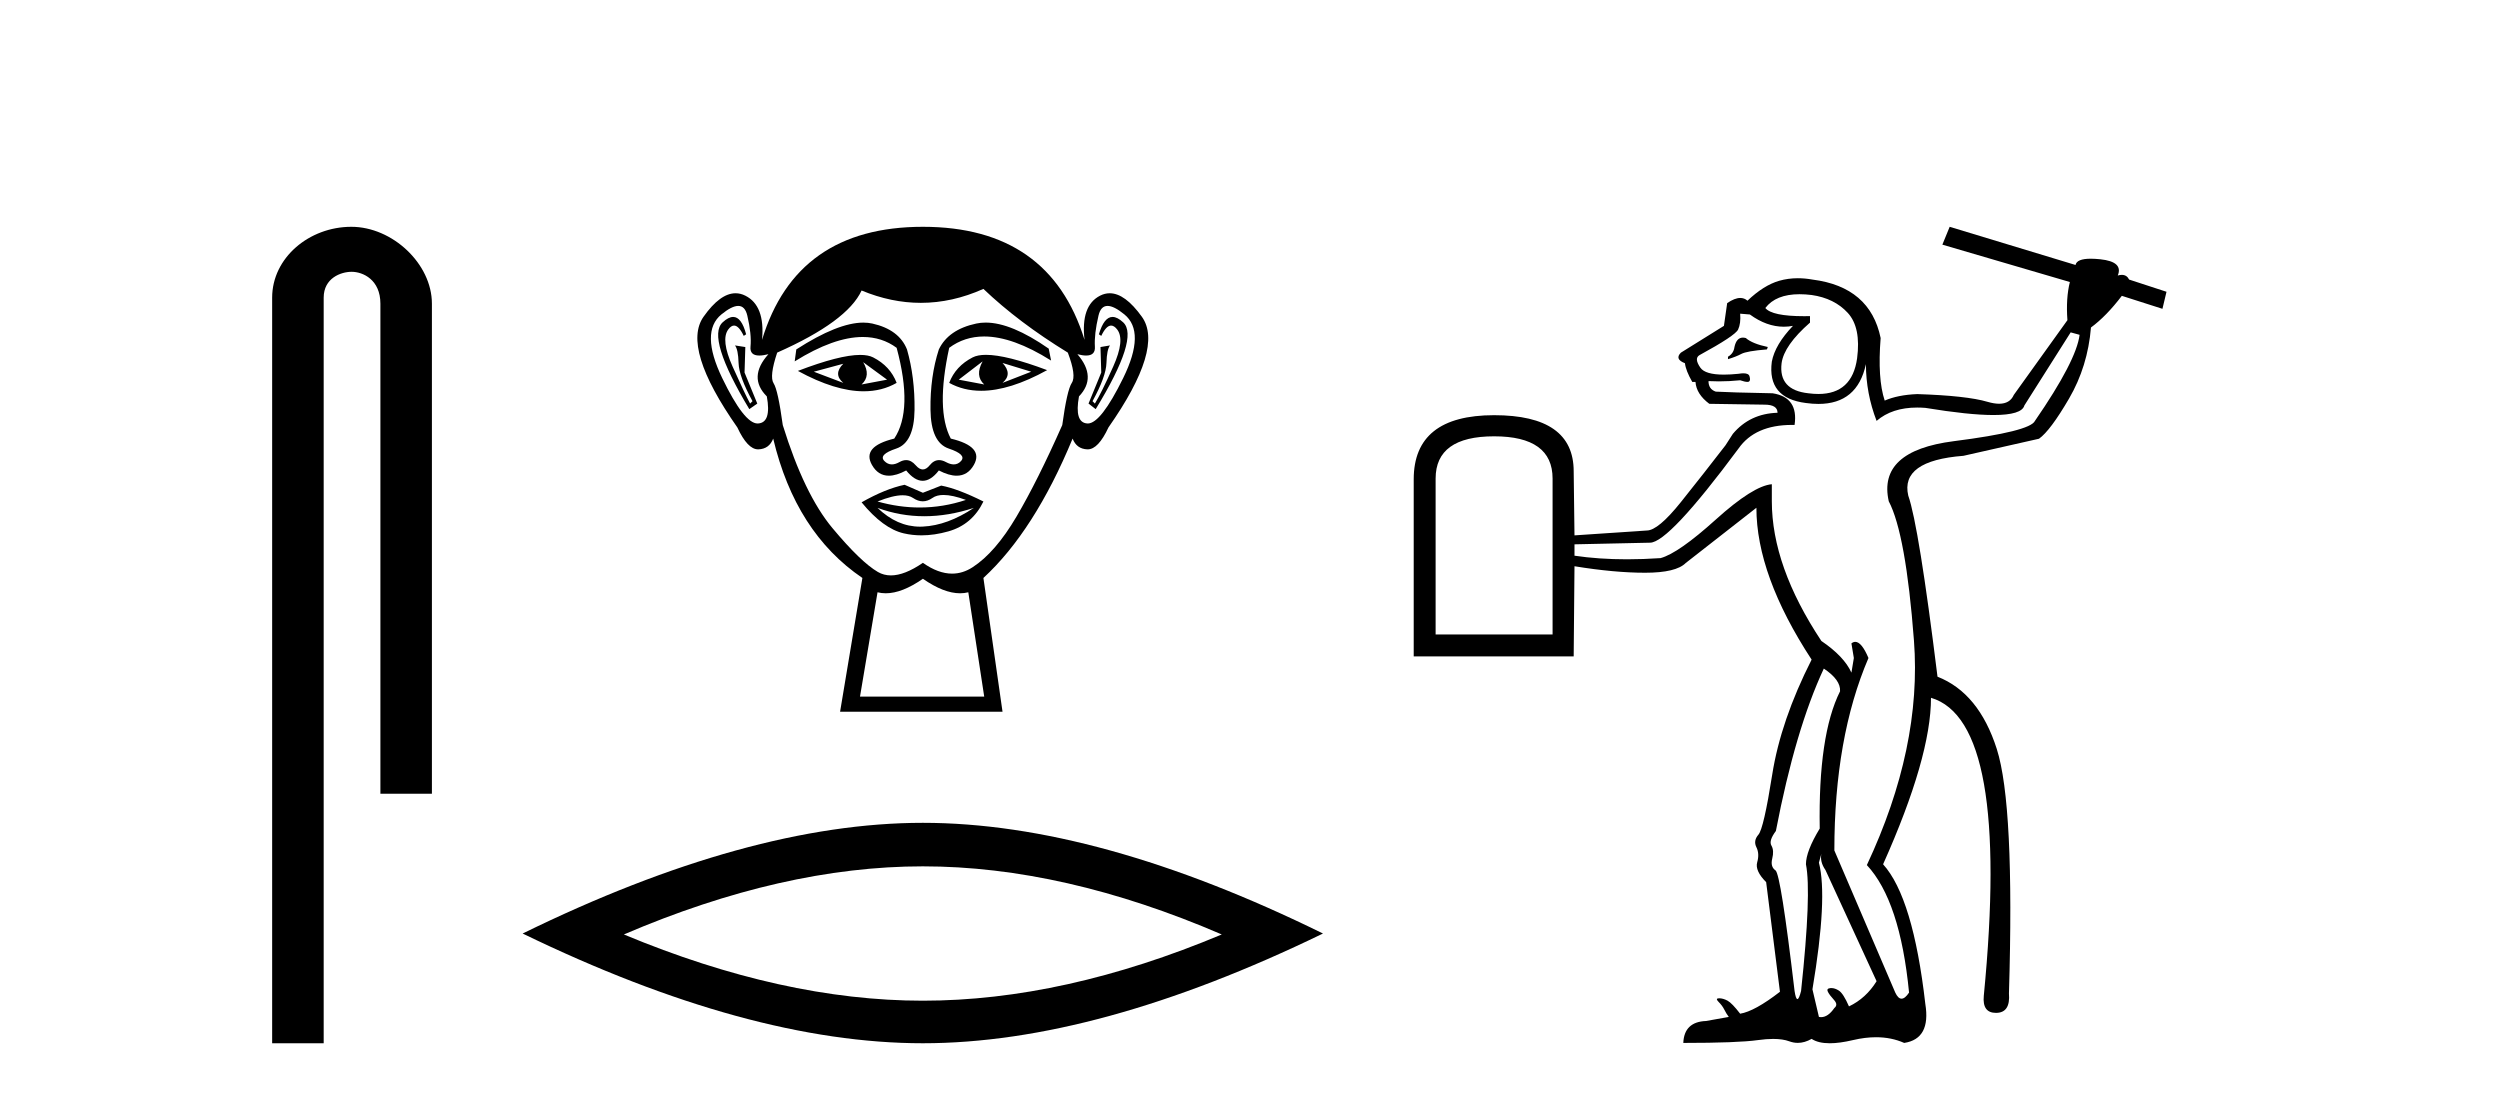
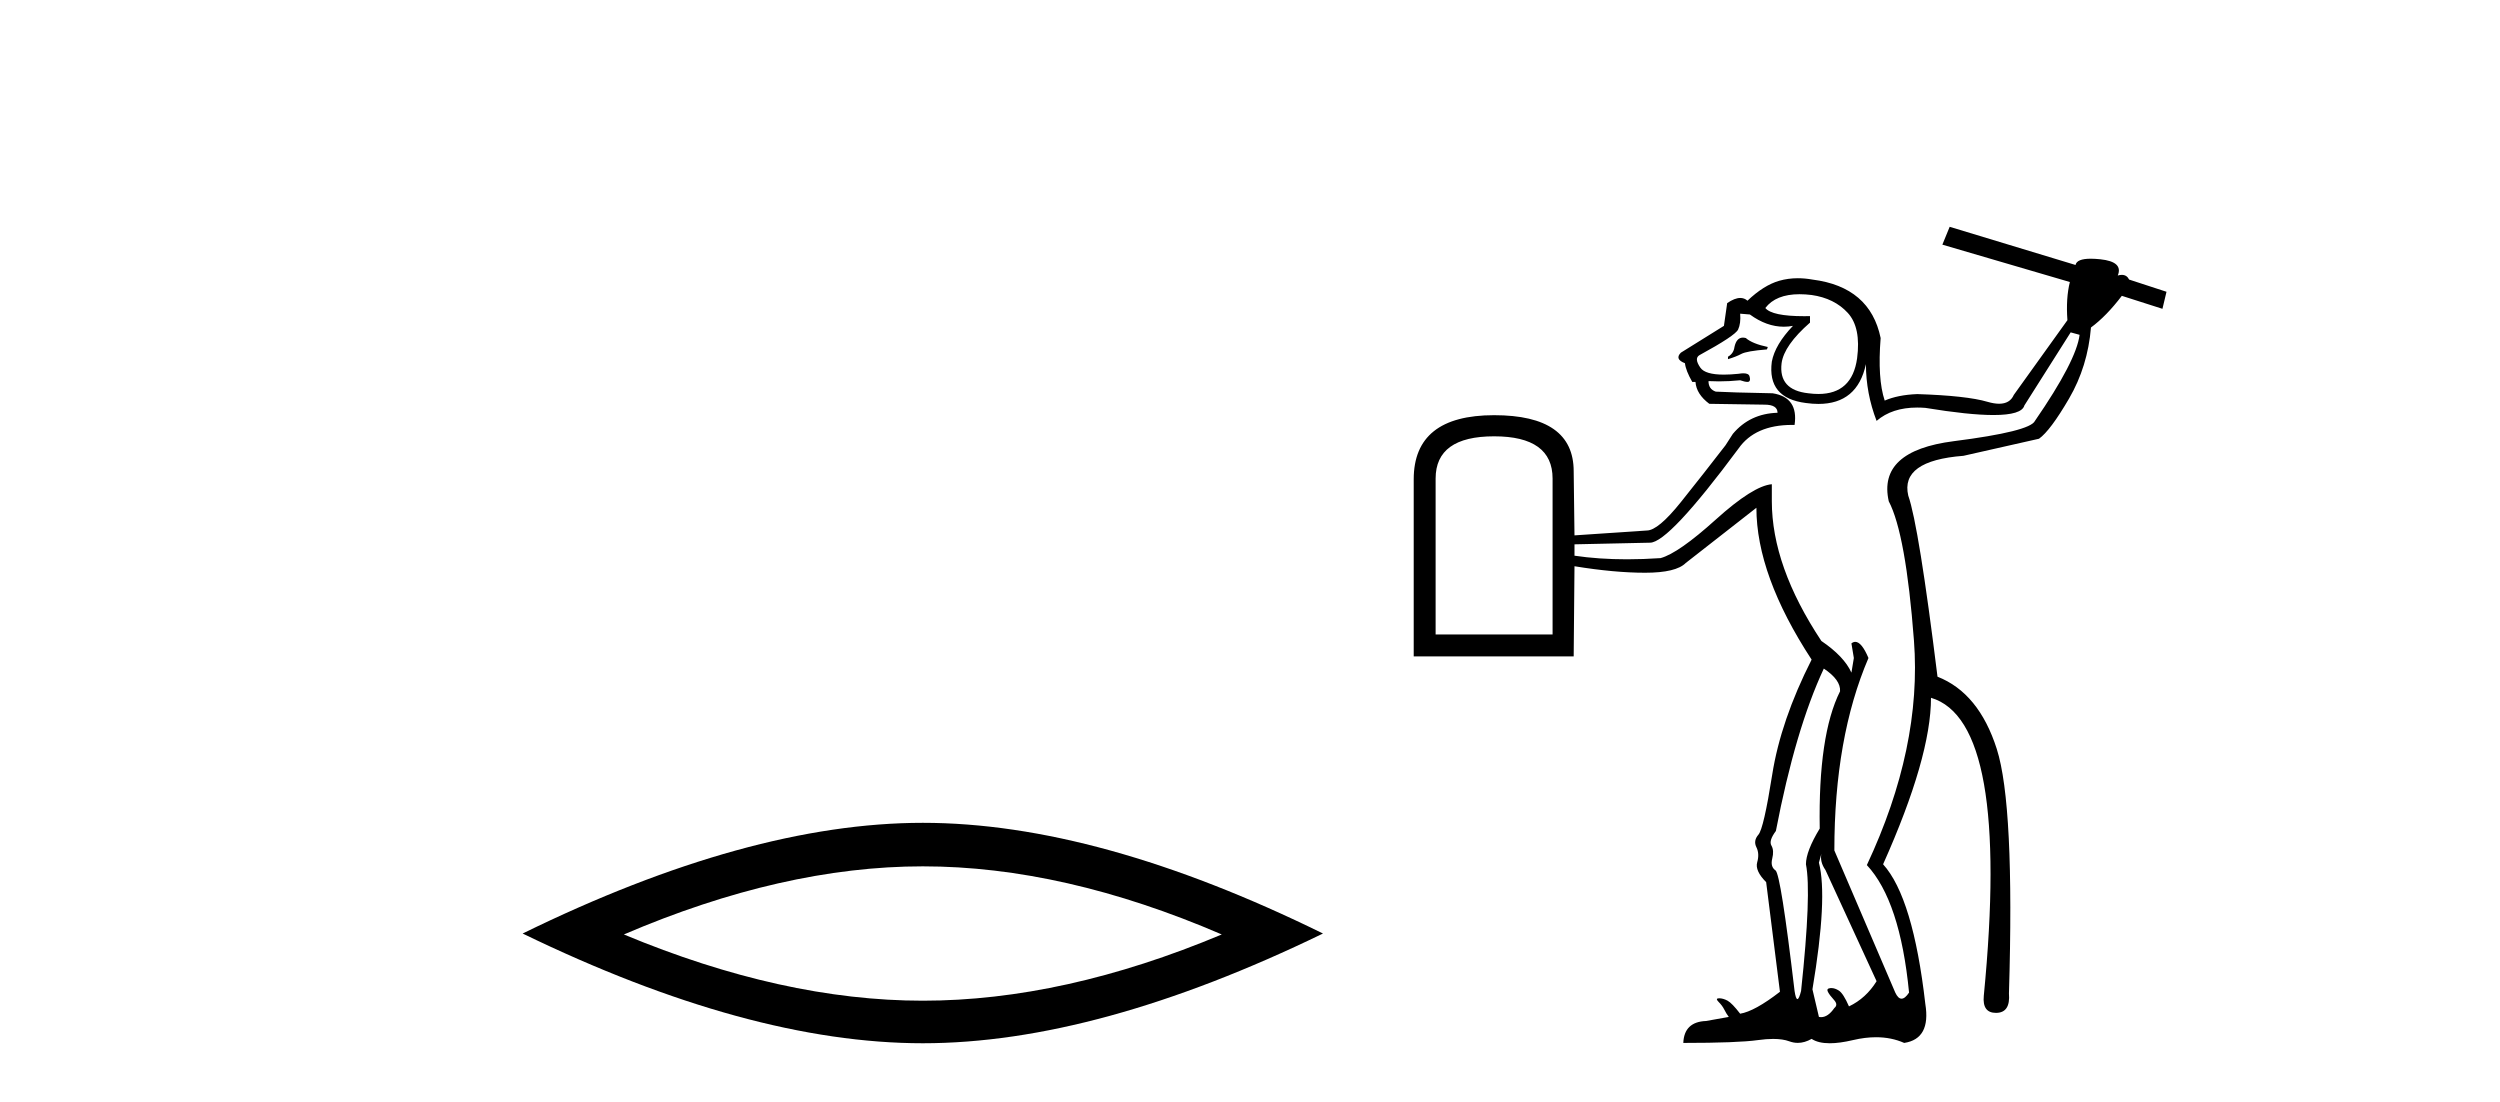
<svg xmlns="http://www.w3.org/2000/svg" width="93.0" height="41.0">
-   <path d="M 13.069 8.437 C 11.5 8.437 10.124 9.591 10.124 11.072 L 10.124 38.809 L 12.041 38.809 L 12.041 11.072 C 12.041 10.346 12.68 10.111 13.081 10.111 C 13.502 10.111 14.151 10.406 14.151 11.296 L 14.151 29.526 L 16.067 29.526 L 16.067 11.296 C 16.067 9.813 14.598 8.437 13.069 8.437 Z" style="fill:#000000;stroke:none" />
-   <path d="M 31.37 13.532 Q 30.985 13.917 31.37 14.243 L 30.274 13.828 L 31.37 13.532 ZM 37.294 13.502 L 38.361 13.828 L 37.294 14.243 Q 37.679 13.917 37.294 13.502 ZM 32.11 13.473 L 32.999 14.124 L 32.051 14.302 Q 32.407 13.976 32.11 13.473 ZM 36.554 13.443 L 36.554 13.443 Q 36.258 13.976 36.613 14.302 L 35.665 14.124 L 36.554 13.443 ZM 36.678 13.2 Q 36.368 13.2 36.183 13.295 Q 35.547 13.621 35.31 14.243 Q 35.842 14.537 36.5 14.537 Q 37.563 14.537 38.953 13.769 Q 37.438 13.2 36.678 13.2 ZM 32 13.203 Q 31.234 13.203 29.681 13.798 Q 31.07 14.556 32.129 14.556 Q 32.81 14.556 33.355 14.243 Q 33.118 13.621 32.481 13.295 Q 32.301 13.203 32 13.203 ZM 27.274 11.79 Q 27.1 11.79 26.882 11.991 Q 26.275 12.554 27.874 15.22 L 28.171 15.013 L 27.697 13.858 L 27.726 12.91 L 27.341 12.85 L 27.341 12.85 Q 27.46 12.999 27.475 13.502 Q 27.489 14.006 27.993 14.924 L 27.904 15.013 Q 27.697 14.628 27.252 13.635 Q 26.808 12.643 27.09 12.258 Q 27.197 12.111 27.307 12.111 Q 27.484 12.111 27.667 12.495 L 27.756 12.436 Q 27.585 11.79 27.274 11.79 ZM 41.387 11.79 Q 41.069 11.79 40.879 12.436 L 40.967 12.495 Q 41.15 12.111 41.333 12.111 Q 41.447 12.111 41.56 12.258 Q 41.856 12.643 41.412 13.635 Q 40.967 14.628 40.73 15.013 L 40.642 14.924 Q 41.145 14.006 41.16 13.502 Q 41.175 12.999 41.293 12.85 L 41.293 12.85 L 40.938 12.91 L 40.967 13.858 L 40.493 15.013 L 40.76 15.22 Q 42.389 12.554 41.782 11.991 Q 41.564 11.79 41.387 11.79 ZM 27.462 11.38 Q 27.716 11.38 27.8 11.74 Q 27.963 12.436 27.919 12.895 Q 27.887 13.226 28.247 13.226 Q 28.387 13.226 28.585 13.176 L 28.585 13.176 Q 27.815 14.035 28.526 14.746 Q 28.704 15.724 28.2 15.753 Q 28.192 15.754 28.183 15.754 Q 27.683 15.754 26.867 14.065 Q 26.038 12.347 26.838 11.695 Q 27.224 11.38 27.462 11.38 ZM 41.202 11.38 Q 41.44 11.38 41.826 11.695 Q 42.626 12.347 41.782 14.065 Q 40.952 15.754 40.466 15.754 Q 40.457 15.754 40.449 15.753 Q 39.96 15.724 40.138 14.746 Q 40.819 14.035 40.079 13.176 L 40.079 13.176 Q 40.269 13.226 40.404 13.226 Q 40.752 13.226 40.73 12.895 Q 40.701 12.436 40.864 11.74 Q 40.948 11.38 41.202 11.38 ZM 36.667 12 Q 36.484 12 36.317 12.036 Q 35.28 12.258 34.925 12.999 Q 34.599 14.006 34.614 15.235 Q 34.628 16.464 35.295 16.687 Q 35.961 16.909 35.754 17.146 Q 35.64 17.276 35.48 17.276 Q 35.35 17.276 35.191 17.19 Q 35.055 17.116 34.934 17.116 Q 34.739 17.116 34.584 17.309 Q 34.458 17.464 34.328 17.464 Q 34.199 17.464 34.065 17.309 Q 33.901 17.116 33.708 17.116 Q 33.588 17.116 33.458 17.19 Q 33.306 17.276 33.177 17.276 Q 33.018 17.276 32.895 17.146 Q 32.673 16.909 33.34 16.687 Q 34.006 16.464 34.021 15.25 Q 34.036 14.035 33.74 12.999 Q 33.443 12.258 32.451 12.036 Q 32.294 12.001 32.117 12.001 Q 31.169 12.001 29.622 12.999 L 29.563 13.443 Q 31.02 12.536 32.094 12.536 Q 32.81 12.536 33.355 12.939 Q 33.977 15.25 33.266 16.316 Q 32.051 16.612 32.436 17.294 Q 32.663 17.696 33.066 17.696 Q 33.345 17.696 33.71 17.501 Q 34.021 17.886 34.325 17.886 Q 34.628 17.886 34.925 17.501 Q 35.301 17.696 35.588 17.696 Q 36.001 17.696 36.228 17.294 Q 36.613 16.612 35.369 16.316 Q 34.806 15.25 35.31 12.939 Q 35.876 12.517 36.61 12.517 Q 37.678 12.517 39.101 13.413 L 39.012 12.969 Q 37.621 12 36.667 12 ZM 35.099 18.413 Q 35.43 18.413 35.932 18.597 Q 35.085 18.879 34.213 18.879 Q 33.438 18.879 32.644 18.656 Q 33.217 18.424 33.579 18.424 Q 33.815 18.424 33.962 18.523 Q 34.147 18.649 34.328 18.649 Q 34.51 18.649 34.688 18.523 Q 34.843 18.413 35.099 18.413 ZM 32.644 18.893 Q 33.488 19.204 34.384 19.204 Q 35.28 19.204 36.228 18.893 L 36.228 18.893 Q 35.25 19.545 34.332 19.589 Q 34.28 19.592 34.229 19.592 Q 33.37 19.592 32.644 18.893 ZM 33.651 18.034 Q 32.94 18.182 32.051 18.686 Q 32.851 19.664 33.621 19.841 Q 33.94 19.915 34.279 19.915 Q 34.759 19.915 35.28 19.767 Q 36.169 19.515 36.583 18.656 Q 35.635 18.182 35.013 18.064 L 34.332 18.331 L 33.651 18.034 ZM 36.583 10.747 Q 37.887 11.991 39.723 13.117 Q 40.049 13.976 39.871 14.243 Q 39.694 14.509 39.516 15.813 Q 38.598 17.886 37.813 19.219 Q 37.028 20.552 36.183 21.1 Q 35.816 21.339 35.418 21.339 Q 34.901 21.339 34.332 20.937 Q 33.65 21.405 33.142 21.405 Q 32.877 21.405 32.658 21.278 Q 32.022 20.908 30.97 19.649 Q 29.918 18.39 29.119 15.813 Q 28.941 14.509 28.778 14.258 Q 28.615 14.006 28.911 13.117 Q 31.518 11.962 32.051 10.807 Q 33.157 11.266 34.256 11.266 Q 35.424 11.266 36.583 10.747 ZM 34.332 21.53 Q 35.107 22.07 35.715 22.07 Q 35.873 22.07 36.021 22.033 L 36.613 25.914 L 31.992 25.914 L 32.644 22.033 Q 32.791 22.07 32.949 22.07 Q 33.557 22.07 34.332 21.53 ZM 34.332 8.437 Q 29.622 8.437 28.348 12.643 Q 28.467 11.369 27.726 10.999 Q 27.547 10.909 27.363 10.909 Q 26.788 10.909 26.171 11.784 Q 25.357 12.939 27.43 15.902 Q 27.808 16.716 28.201 16.716 Q 28.208 16.716 28.215 16.716 Q 28.615 16.701 28.763 16.316 Q 29.593 19.812 32.081 21.5 L 31.251 26.477 L 37.294 26.477 L 36.583 21.5 Q 38.479 19.752 39.901 16.316 Q 40.049 16.701 40.449 16.716 Q 40.456 16.716 40.463 16.716 Q 40.856 16.716 41.234 15.902 Q 43.308 12.939 42.478 11.784 Q 41.85 10.909 41.281 10.909 Q 41.099 10.909 40.923 10.999 Q 40.197 11.369 40.345 12.643 Q 39.042 8.437 34.332 8.437 Z" style="fill:#000000;stroke:none" />
  <path d="M 34.329 32.228 Q 39.572 32.228 45.45 34.762 Q 39.572 37.226 34.329 37.226 Q 29.12 37.226 23.208 34.762 Q 29.12 32.228 34.329 32.228 ZM 34.329 30.609 Q 27.853 30.609 19.442 34.727 Q 27.853 38.809 34.329 38.809 Q 40.804 38.809 49.215 34.727 Q 40.839 30.609 34.329 30.609 Z" style="fill:#000000;stroke:none" />
  <path d="M 64.836 12.559 Q 64.597 12.559 64.522 12.908 Q 64.492 13.149 64.281 13.27 L 64.281 13.361 Q 64.583 13.27 64.779 13.165 Q 64.976 13.059 65.731 12.998 L 65.761 12.908 Q 65.187 12.787 64.945 12.575 Q 64.887 12.559 64.836 12.559 ZM 66.944 10.945 Q 67.154 10.945 67.392 10.974 Q 68.238 11.095 68.737 11.639 Q 69.235 12.183 69.084 13.331 Q 68.899 14.656 67.644 14.656 Q 67.468 14.656 67.272 14.63 Q 66.154 14.509 66.275 13.512 Q 66.365 12.847 67.332 12.001 L 67.332 11.76 Q 67.216 11.762 67.108 11.762 Q 65.92 11.762 65.67 11.458 Q 66.061 10.945 66.944 10.945 ZM 55.581 16.231 Q 57.756 16.231 57.756 17.802 L 57.756 23.602 L 53.405 23.602 L 53.405 17.802 Q 53.405 16.231 55.581 16.231 ZM 64.734 11.669 L 65.096 11.699 Q 65.718 12.154 66.359 12.154 Q 66.528 12.154 66.698 12.122 L 66.698 12.122 Q 66.033 12.817 65.912 13.452 Q 65.731 14.811 67.181 14.992 Q 67.426 15.026 67.646 15.026 Q 69.095 15.026 69.412 13.546 L 69.412 13.546 Q 69.415 14.637 69.809 15.657 Q 70.383 15.161 71.318 15.161 Q 71.465 15.161 71.622 15.173 Q 73.246 15.439 74.156 15.439 Q 75.21 15.439 75.307 15.083 L 77.029 12.364 L 77.361 12.455 Q 77.241 13.421 75.7 15.657 Q 75.519 16.05 72.679 16.412 Q 69.839 16.775 70.262 18.648 Q 70.897 19.856 71.199 23.828 Q 71.501 27.801 69.447 32.181 Q 70.685 33.51 71.017 36.924 Q 70.866 37.151 70.738 37.151 Q 70.61 37.151 70.504 36.924 L 68.238 31.637 Q 68.238 27.438 69.507 24.478 Q 69.253 23.877 69.016 23.877 Q 68.944 23.877 68.873 23.934 L 68.963 24.478 L 68.873 25.022 Q 68.601 24.417 67.755 23.844 Q 65.912 21.064 65.912 18.648 L 65.912 18.013 Q 65.217 18.074 63.828 19.327 Q 62.438 20.581 61.773 20.762 Q 61.125 20.806 60.525 20.806 Q 59.475 20.806 58.571 20.672 L 58.571 20.249 L 61.381 20.188 Q 62.076 20.188 64.674 16.684 Q 65.287 15.807 66.665 15.807 Q 66.711 15.807 66.758 15.808 Q 66.909 14.781 65.942 14.63 Q 64.341 14.599 63.828 14.569 Q 63.556 14.479 63.556 14.177 L 63.556 14.177 Q 63.747 14.187 63.942 14.187 Q 64.331 14.187 64.734 14.146 Q 64.915 14.207 65.002 14.207 Q 65.046 14.207 65.066 14.192 Q 65.127 14.146 65.081 13.995 Q 65.049 13.887 64.855 13.887 Q 64.777 13.887 64.674 13.905 Q 64.369 13.936 64.128 13.936 Q 63.433 13.936 63.254 13.678 Q 63.012 13.331 63.223 13.21 Q 64.553 12.485 64.658 12.258 Q 64.764 12.032 64.734 11.669 ZM 67.846 24.871 Q 68.48 25.294 68.45 25.716 Q 67.634 27.348 67.694 30.822 Q 67.181 31.668 67.181 32.151 Q 67.392 33.208 67 36.864 Q 66.924 37.166 66.864 37.166 Q 66.803 37.166 66.758 36.864 Q 66.244 32.514 66.048 32.378 Q 65.852 32.242 65.927 31.94 Q 66.003 31.637 65.897 31.456 Q 65.791 31.275 66.063 30.912 Q 66.788 27.136 67.846 24.871 ZM 67.755 31.758 Q 67.694 32.06 67.906 32.363 L 69.809 36.501 Q 69.416 37.136 68.782 37.438 Q 68.571 36.954 68.404 36.849 Q 68.259 36.756 68.125 36.756 Q 68.106 36.756 68.087 36.758 Q 67.936 36.773 67.997 36.894 Q 68.057 37.015 68.223 37.196 Q 68.389 37.377 68.238 37.498 Q 68.003 37.838 67.744 37.838 Q 67.705 37.838 67.664 37.83 L 67.423 36.803 Q 67.997 33.39 67.664 32.091 L 67.755 31.758 ZM 72.528 8.437 L 72.256 9.101 L 76.999 10.491 Q 76.848 11.095 76.908 11.911 L 74.914 14.69 Q 74.77 15.019 74.367 15.019 Q 74.179 15.019 73.933 14.947 Q 73.162 14.72 71.32 14.66 Q 70.595 14.69 70.111 14.902 Q 69.839 14.086 69.96 12.575 Q 69.567 10.672 67.423 10.4 Q 67.143 10.35 66.879 10.35 Q 66.516 10.35 66.184 10.446 Q 65.61 10.612 65.006 11.186 Q 64.891 11.084 64.739 11.084 Q 64.53 11.084 64.251 11.276 L 64.13 12.122 L 62.529 13.119 Q 62.287 13.361 62.68 13.512 Q 62.71 13.784 62.952 14.207 L 63.072 14.207 Q 63.103 14.66 63.586 15.022 L 65.64 15.053 Q 66.124 15.053 66.124 15.355 Q 65.096 15.385 64.462 16.14 L 64.19 16.563 Q 63.375 17.62 62.529 18.678 Q 61.683 19.735 61.26 19.735 L 58.571 19.916 L 58.541 17.53 Q 58.541 15.445 55.581 15.445 Q 52.59 15.445 52.59 17.832 L 52.59 24.417 L 58.541 24.417 L 58.571 21.064 Q 60.052 21.306 61.199 21.306 Q 62.347 21.306 62.71 20.943 L 65.338 18.889 Q 65.338 21.397 67.392 24.538 Q 66.244 26.804 65.927 28.813 Q 65.61 30.822 65.414 31.048 Q 65.217 31.275 65.338 31.517 Q 65.459 31.758 65.368 32.076 Q 65.278 32.393 65.701 32.816 L 66.214 36.894 Q 65.278 37.619 64.734 37.71 Q 64.432 37.317 64.266 37.226 Q 64.1 37.136 63.949 37.136 Q 63.797 37.136 63.933 37.272 Q 64.069 37.407 64.145 37.559 Q 64.22 37.71 64.311 37.83 Q 63.797 37.921 63.465 37.981 Q 62.65 38.012 62.619 38.797 Q 64.643 38.797 65.399 38.691 Q 65.71 38.648 65.962 38.648 Q 66.322 38.648 66.562 38.737 Q 66.718 38.795 66.878 38.795 Q 67.132 38.795 67.392 38.646 Q 67.637 38.809 68.068 38.809 Q 68.433 38.809 68.933 38.691 Q 69.384 38.585 69.788 38.585 Q 70.359 38.585 70.836 38.797 Q 71.833 38.646 71.622 37.347 Q 71.169 33.39 70.051 32.151 Q 71.833 28.163 71.833 25.958 Q 74.794 26.834 73.797 37.045 Q 73.736 37.679 74.25 37.679 Q 74.794 37.679 74.733 36.954 Q 74.945 29.946 74.28 27.861 Q 73.615 25.777 72.075 25.173 Q 71.38 19.554 70.987 18.436 Q 70.685 17.137 73.041 16.956 L 75.851 16.321 Q 76.274 16.019 76.969 14.826 Q 77.664 13.633 77.784 12.183 Q 78.358 11.76 78.932 11.005 L 80.443 11.488 L 80.594 10.854 L 79.204 10.4 Q 79.116 10.225 78.933 10.225 Q 78.864 10.225 78.781 10.249 Q 78.993 9.736 78.132 9.645 Q 77.933 9.624 77.777 9.624 Q 77.257 9.624 77.21 9.857 L 72.528 8.437 Z" style="fill:#000000;stroke:none" />
</svg>